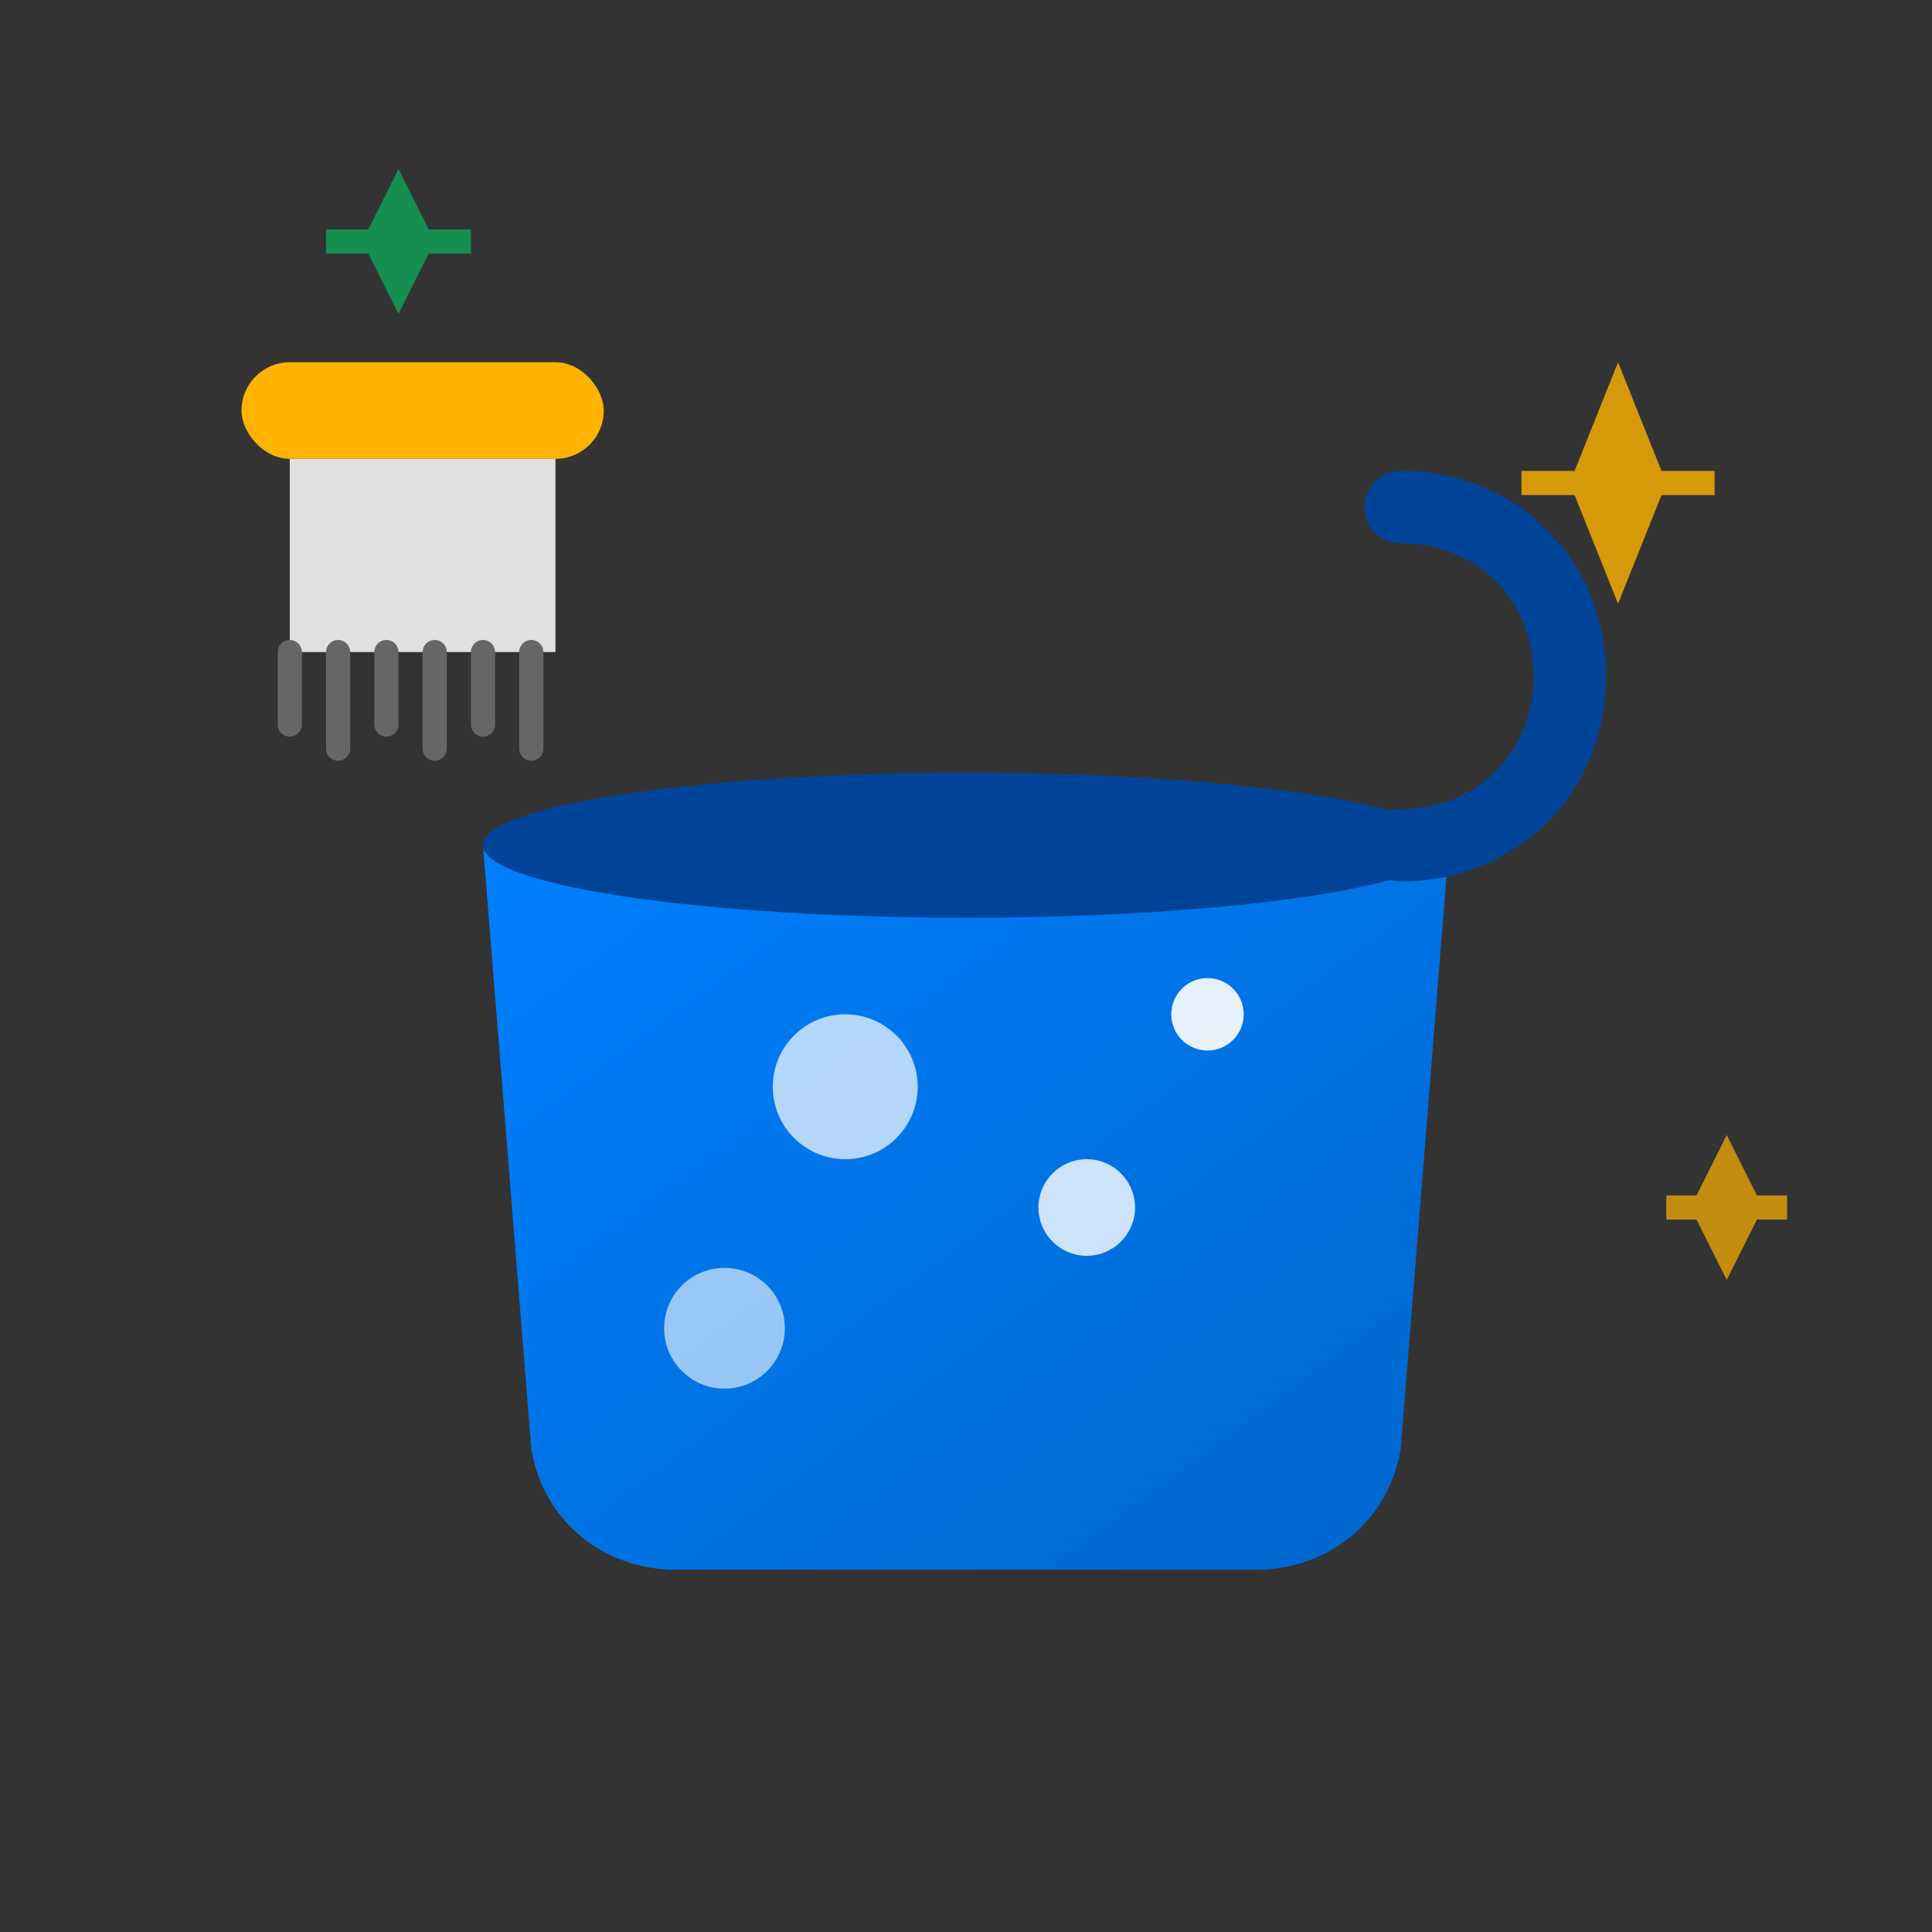
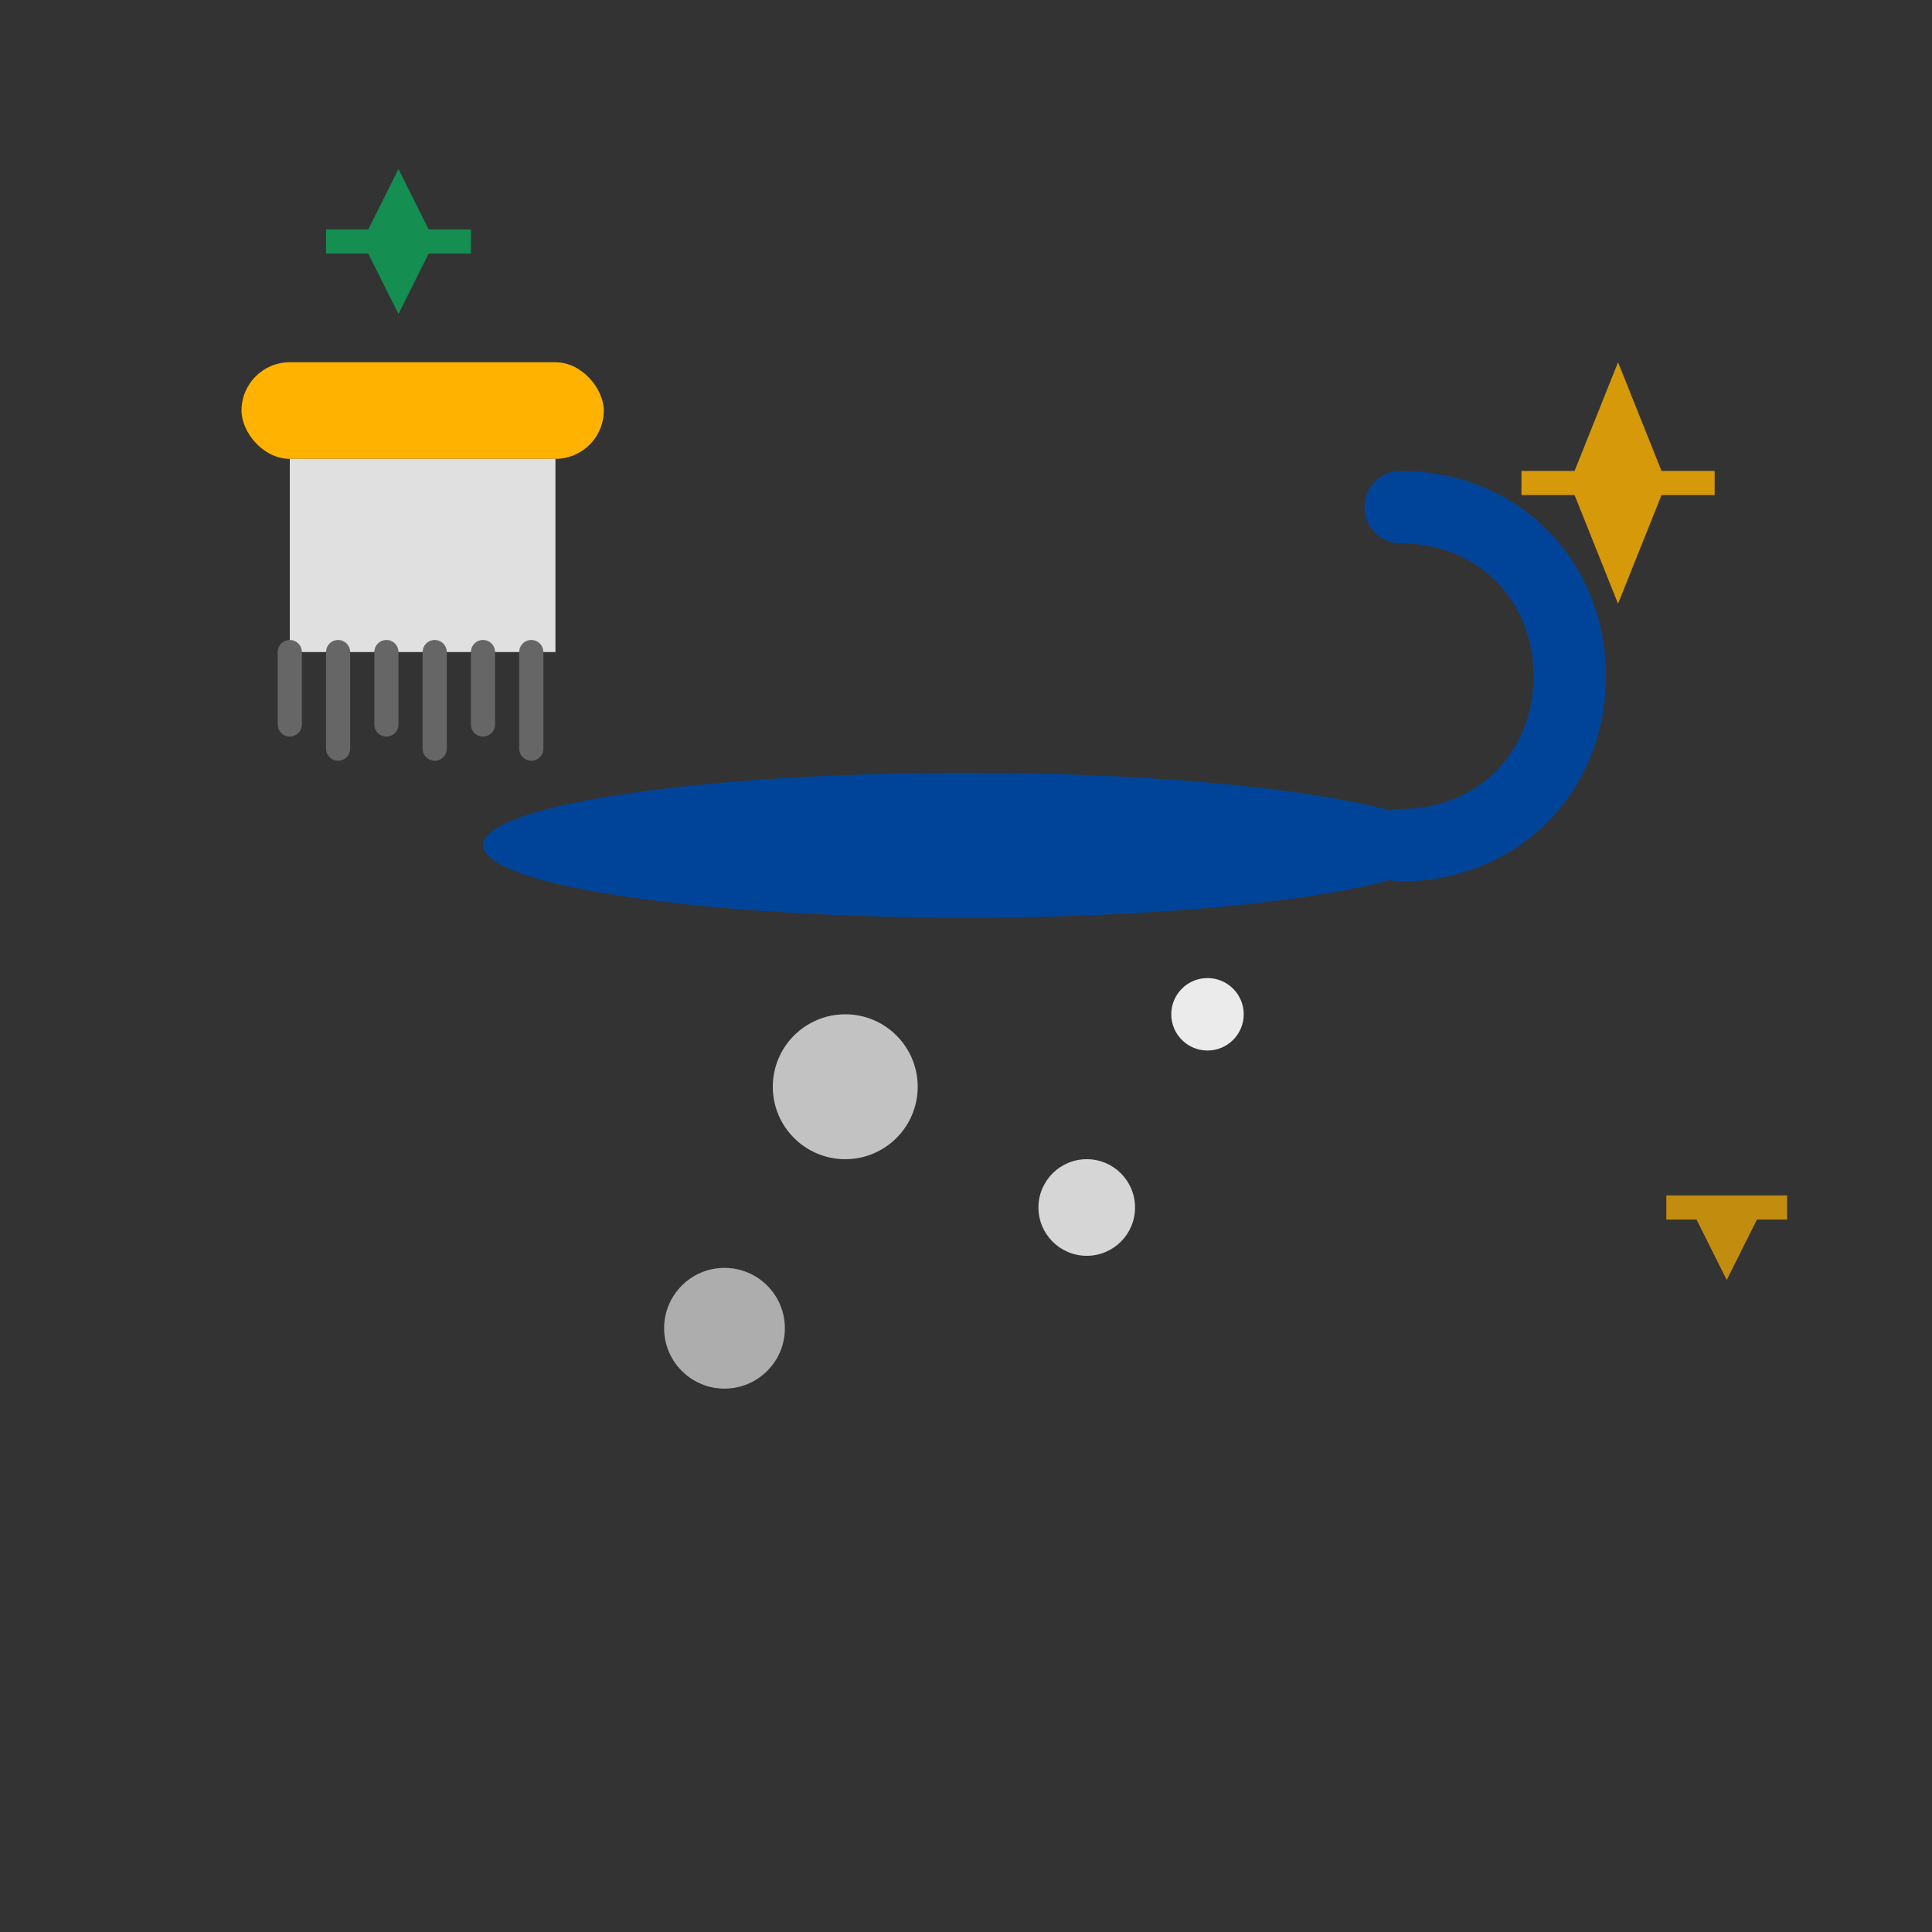
<svg xmlns="http://www.w3.org/2000/svg" width="80" height="80" viewBox="0 0 80 80" fill="none">
  <rect x="0" y="0" width="80" height="80" fill="#333333" stroke="none" />
  <defs>
    <linearGradient id="cleaning-gradient" x1="0%" y1="0%" x2="100%" y2="100%">
      <stop offset="0%" style="stop-color:#0080FF" />
      <stop offset="100%" style="stop-color:#0066CC" />
    </linearGradient>
  </defs>
-   <path d="M20 35H60L58 60C57.5 63 55 65 52 65H28C25 65 22.5 63 22 60L20 35Z" fill="url(#cleaning-gradient)" />
  <ellipse cx="40" cy="35" rx="20" ry="3" fill="#004499" />
  <path d="M58 35C62 35 65 32 65 28C65 24 62 21 58 21" stroke="#004499" stroke-width="3" fill="none" stroke-linecap="round" />
  <circle cx="35" cy="45" r="3" fill="rgba(255,255,255,0.7)" />
  <circle cx="45" cy="50" r="2" fill="rgba(255,255,255,0.8)" />
  <circle cx="30" cy="55" r="2.5" fill="rgba(255,255,255,0.6)" />
  <circle cx="50" cy="42" r="1.5" fill="rgba(255,255,255,0.9)" />
  <rect x="10" y="15" width="15" height="4" rx="2" fill="#FFB300" />
  <rect x="12" y="19" width="11" height="8" fill="#E0E0E0" />
  <path d="M12 27L12 30M14 27L14 31M16 27L16 30M18 27L18 31M20 27L20 30M22 27L22 31" stroke="#666" stroke-width="1" stroke-linecap="round" />
  <g opacity="0.8">
    <path d="M65 20L67 25L69 20L67 15Z" fill="#FFB300" />
    <path d="M63 20L71 20" stroke="#FFB300" stroke-width="1" />
  </g>
  <g opacity="0.6">
    <path d="M15 10L16.5 13L18 10L16.5 7Z" fill="#00CC66" />
    <path d="M13.5 10L19.5 10" stroke="#00CC66" stroke-width="1" />
  </g>
  <g opacity="0.7">
-     <path d="M70 50L71.5 53L73 50L71.5 47Z" fill="#FFB300" />
+     <path d="M70 50L71.5 53L73 50Z" fill="#FFB300" />
    <path d="M69 50L74 50" stroke="#FFB300" stroke-width="1" />
  </g>
</svg>